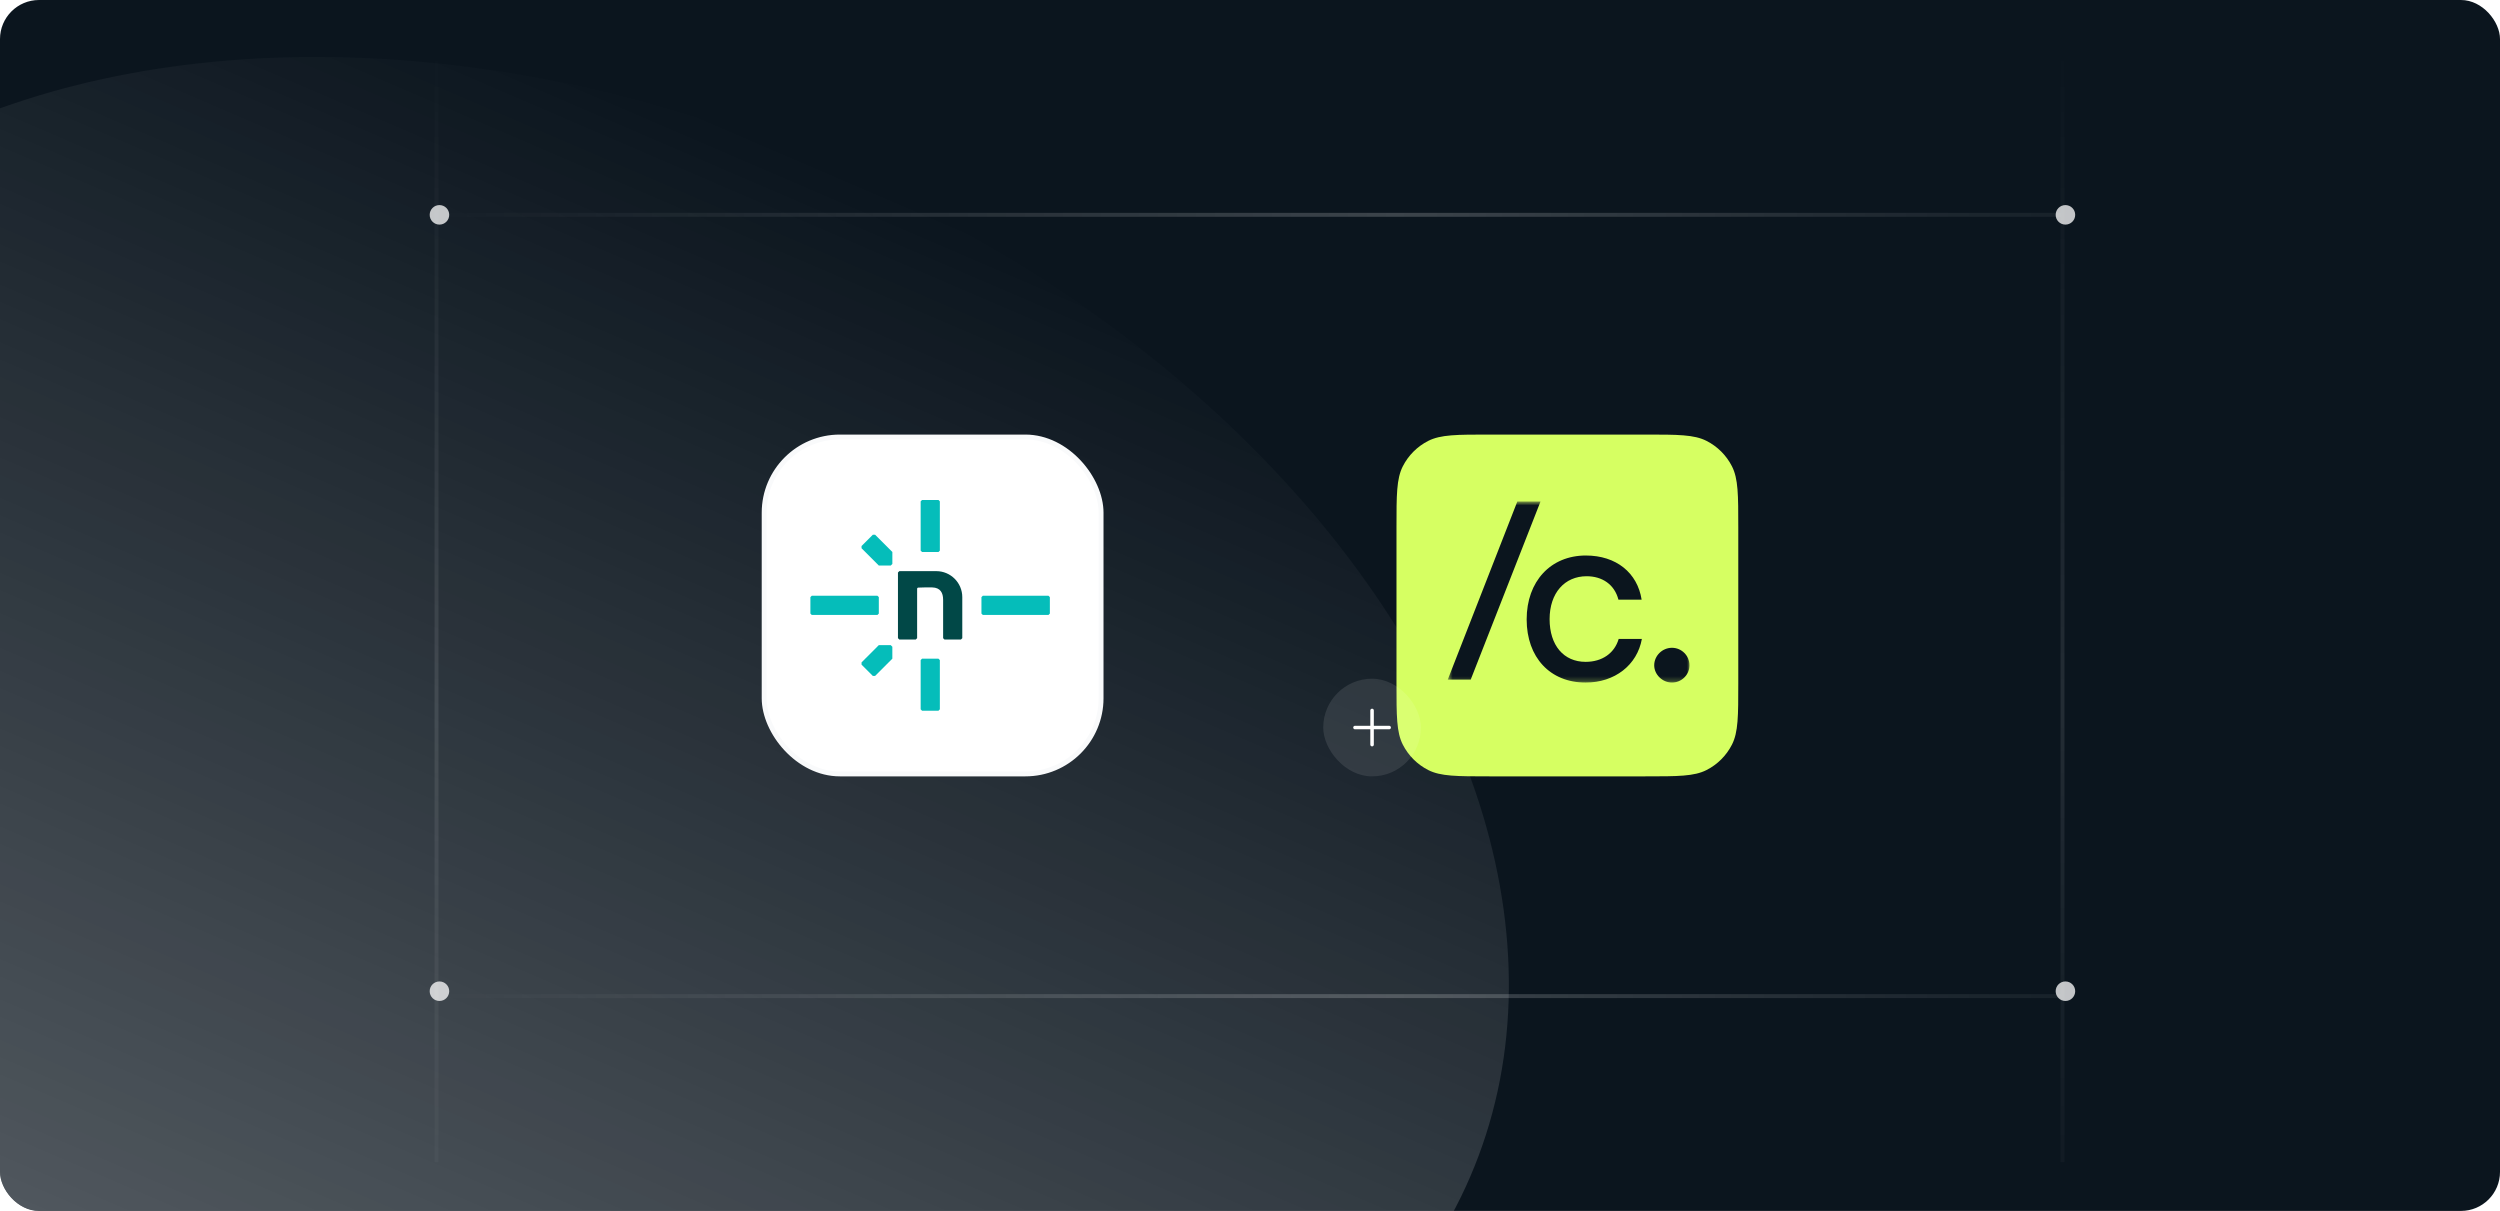
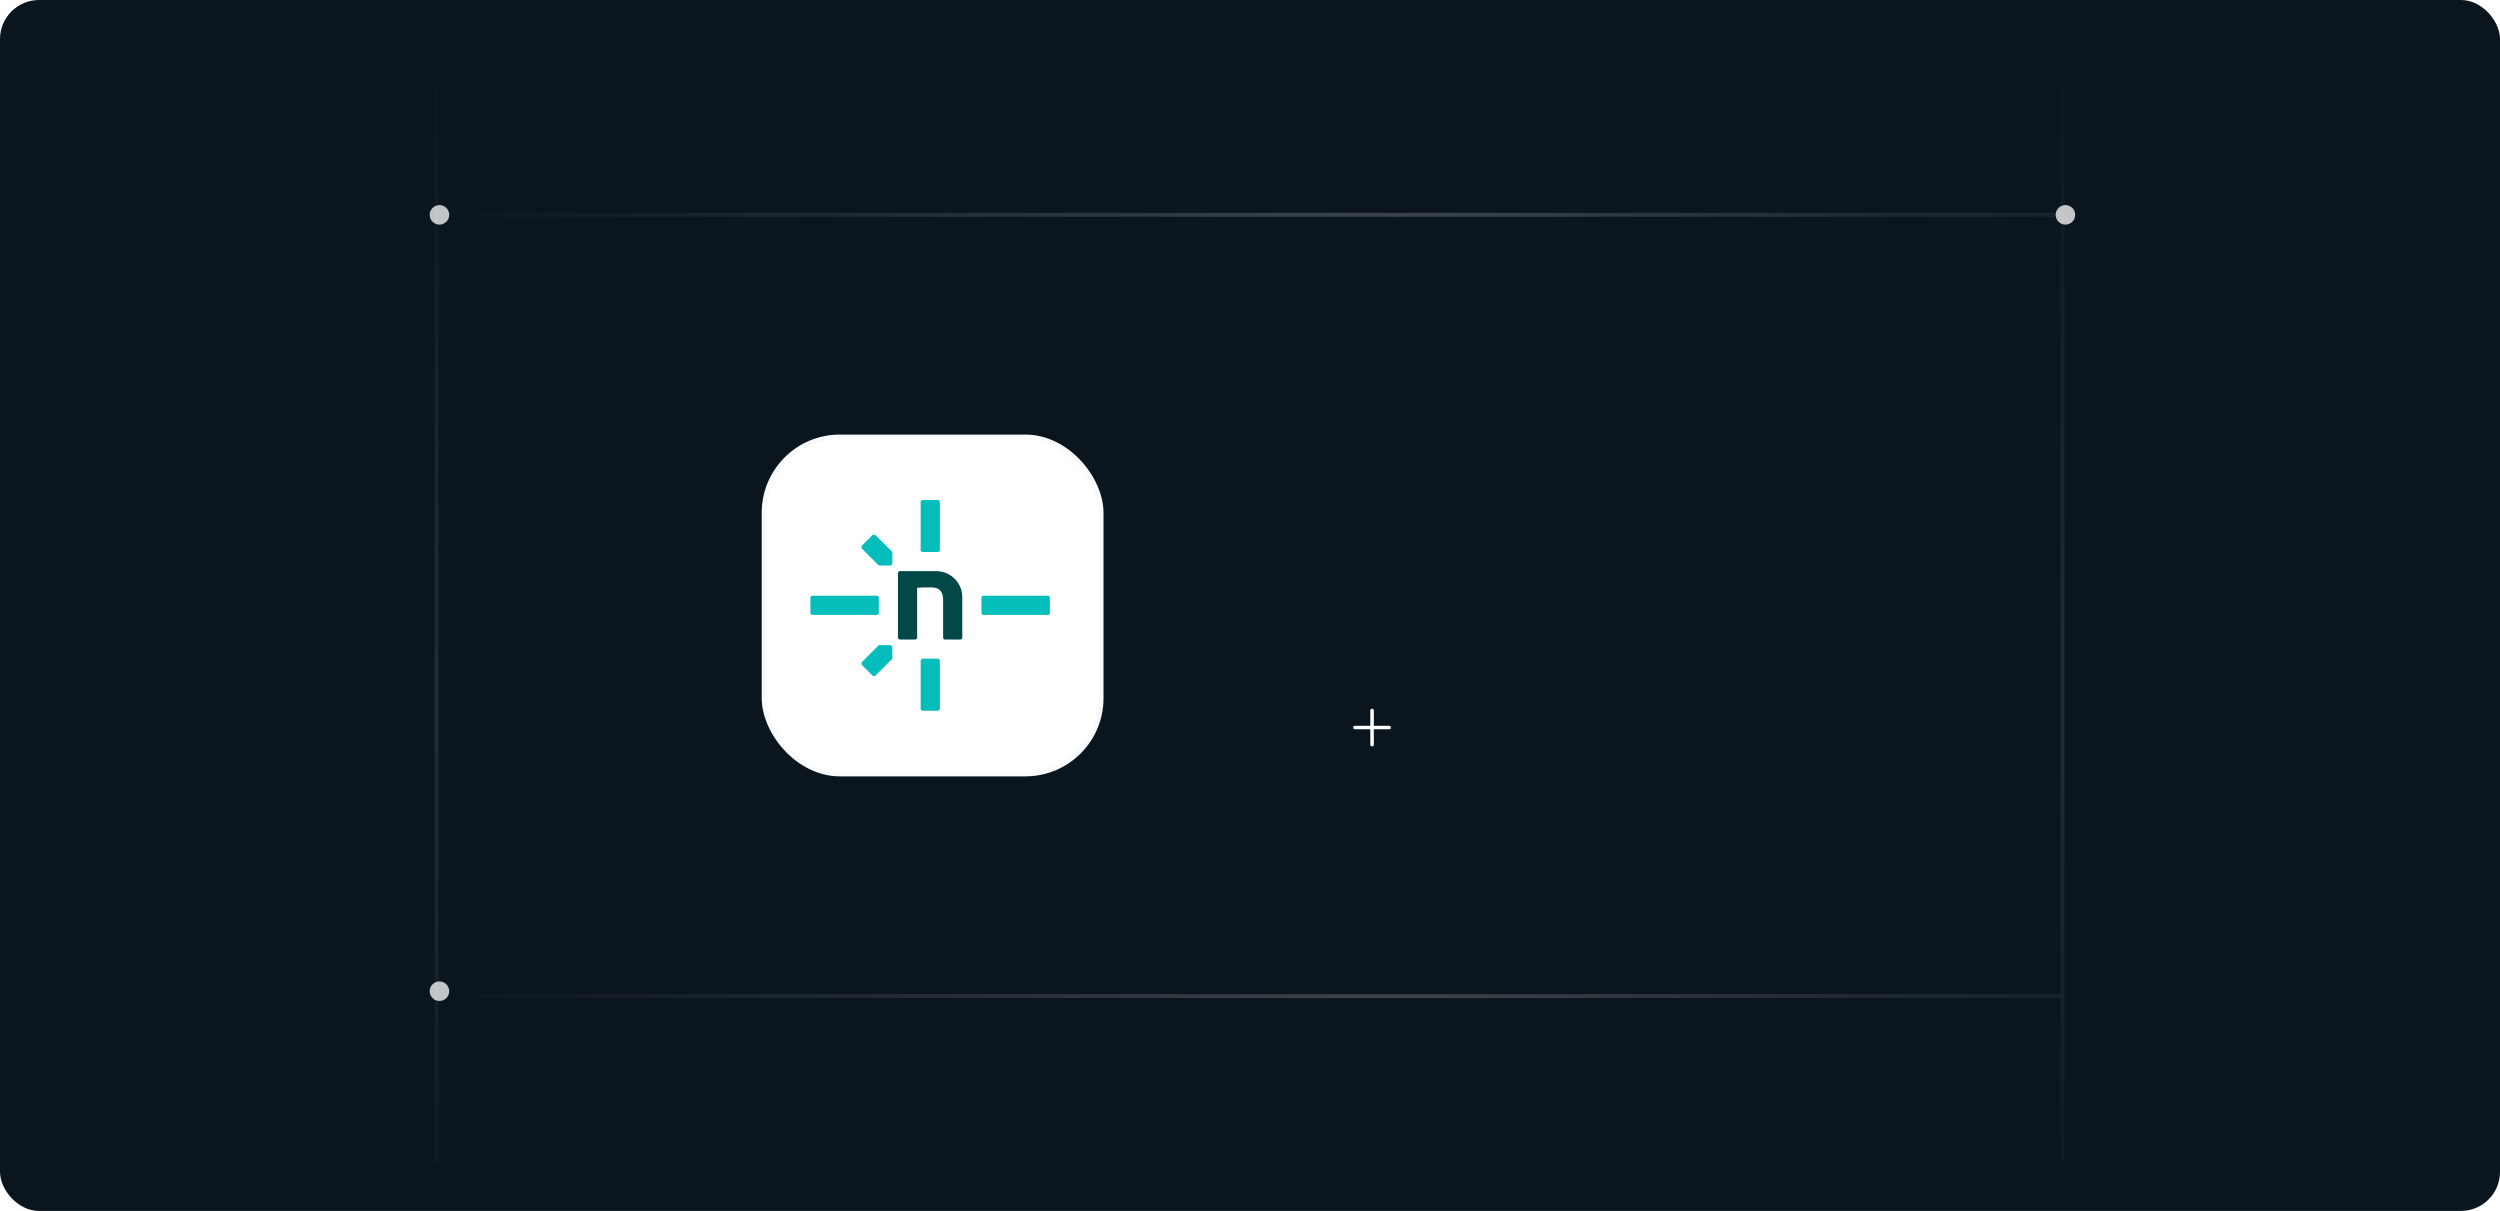
<svg xmlns="http://www.w3.org/2000/svg" fill="none" viewBox="0 0 512 248" height="248" width="512">
  <g clip-path="url(#clip0_4185_9128)">
    <rect fill="#0B151E" rx="8" height="248" width="512" />
    <g filter="url(#filter0_f_4185_9128)" opacity="0.3">
-       <ellipse fill="url(#paint0_linear_4185_9128)" transform="rotate(-156.714 116.377 161.496)" ry="138.257" rx="201.102" cy="161.496" cx="116.377" />
-     </g>
+       </g>
    <path fill="url(#paint1_linear_4185_9128)" d="M90 44.4H422V43.6H90V44.4ZM422 203.6H90V204.4H422V203.6Z" opacity="0.2" />
    <line stroke-width="0.8" stroke="url(#paint2_linear_4185_9128)" y2="238" x2="89.4" y1="10" x1="89.4" opacity="0.1" />
    <line stroke-width="0.8" stroke="url(#paint3_linear_4185_9128)" y2="238" x2="422.4" y1="10" x1="422.4" opacity="0.1" />
    <circle fill-opacity="0.75" fill="white" r="2" cy="203" cx="90" />
    <circle fill-opacity="0.75" fill="white" r="2" cy="44" cx="90" />
-     <circle fill-opacity="0.75" fill="white" r="2" cy="203" cx="423" />
    <circle fill-opacity="0.75" fill="white" r="2" cy="44" cx="423" />
    <g clip-path="url(#clip1_4185_9128)">
-       <path fill="#D6FF62" d="M286 108.04C286 101.375 286 98.043 287.297 95.498C288.438 93.258 290.258 91.438 292.498 90.297C295.043 89 298.375 89 305.04 89H336.96C343.625 89 346.957 89 349.502 90.297C351.742 91.438 353.562 93.258 354.703 95.498C356 98.043 356 101.375 356 108.04V139.96C356 146.625 356 149.957 354.703 152.502C353.562 154.742 351.742 156.562 349.502 157.703C346.957 159 343.625 159 336.96 159H305.04C298.375 159 295.043 159 292.498 157.703C290.258 156.562 288.438 154.742 287.297 152.502C286 149.957 286 146.625 286 139.96V108.04Z" />
      <mask height="38" width="51" y="102" x="296" maskUnits="userSpaceOnUse" style="mask-type:luminance" id="mask0_4185_9128">
        <path fill="white" d="M346.2 102.703H296.5V139.792H346.2V102.703Z" />
      </mask>
      <g mask="url(#mask0_4185_9128)">
        <path fill="#0B151E" d="M296.5 139.187L310.75 102.703H315.499L301.2 139.187H296.5Z" />
        <path fill="#0B151E" d="M324.785 113.769C331 113.769 335.346 117.306 336.206 122.814H331.456C330.648 119.682 328.121 118.013 324.938 118.013C320.441 118.013 317.358 121.449 317.358 126.805C317.358 132.162 320.238 135.548 324.737 135.548C328.122 135.548 330.649 133.779 331.508 130.848H336.257C335.297 136.205 330.699 139.792 324.737 139.792C317.46 139.792 312.66 134.638 312.66 126.855C312.66 119.073 317.561 113.768 324.788 113.768L324.785 113.769Z" />
-         <path fill="#0B151E" d="M338.782 136.256C338.782 134.285 340.449 132.668 342.421 132.668C344.392 132.668 346.009 134.285 346.009 136.256C346.009 138.228 344.342 139.793 342.421 139.793C340.499 139.793 338.782 138.176 338.782 136.256Z" />
+         <path fill="#0B151E" d="M338.782 136.256C344.392 132.668 346.009 134.285 346.009 136.256C346.009 138.228 344.342 139.793 342.421 139.793C340.499 139.793 338.782 138.176 338.782 136.256Z" />
      </g>
    </g>
    <rect fill="white" rx="15.5" height="69" width="69" y="89.5" x="156.5" />
    <rect stroke="#F9FAFB" rx="15.5" height="69" width="69" y="89.5" x="156.5" />
    <g clip-path="url(#clip2_4185_9128)">
      <path fill="#05BDBA" d="M179.222 138.434H178.758L176.445 136.122V135.658L179.978 132.125H182.425L182.751 132.451V134.898L179.219 138.431L179.222 138.434Z" />
      <path fill="#05BDBA" d="M176.445 112.29V111.826L178.758 109.514H179.222L182.755 113.046V115.494L182.429 115.82H179.981L176.449 112.287L176.445 112.29Z" />
      <path fill="#014847" d="M196.795 130.981H193.432L193.151 130.7V122.827C193.151 121.427 192.6 120.342 190.912 120.304C190.042 120.279 189.047 120.304 187.986 120.345L187.827 120.508V130.697L187.546 130.978H184.183L183.902 130.697V117.25L184.183 116.969H191.751C194.691 116.969 197.076 119.354 197.076 122.294V130.7L196.795 130.981Z" />
      <path fill="#05BDBA" d="M179.701 125.941H166.25L165.969 125.66V122.291L166.25 122.01H179.701L179.982 122.291V125.66L179.701 125.941Z" />
      <path fill="#05BDBA" d="M214.731 125.941H201.28L201 125.66V122.291L201.28 122.01H214.731L215.012 122.291V125.66L214.731 125.941Z" />
      <path fill="#05BDBA" d="M188.551 112.767V102.679L188.832 102.398H192.201L192.482 102.679V112.767L192.201 113.048H188.832L188.551 112.767Z" />
      <path fill="#05BDBA" d="M188.551 145.271V135.183L188.832 134.902H192.201L192.482 135.183V145.271L192.201 145.552H188.832L188.551 145.271Z" />
    </g>
    <g filter="url(#filter1_d_4185_9128)">
-       <rect fill-opacity="0.1" fill="white" rx="10" height="20" width="20" y="114" x="246" />
      <path stroke-linejoin="round" stroke-linecap="round" stroke-width="0.72" stroke="white" d="M252.5 124H259.5M256 120.5V127.5" />
    </g>
  </g>
  <defs>
    <filter color-interpolation-filters="sRGB" filterUnits="userSpaceOnUse" height="715.631" width="801.31" y="-196.32" x="-284.278" id="filter0_f_4185_9128">
      <feFlood result="BackgroundImageFix" flood-opacity="0" />
      <feBlend result="shape" in2="BackgroundImageFix" in="SourceGraphic" mode="normal" />
      <feGaussianBlur result="effect1_foregroundBlur_4185_9128" stdDeviation="103.984" />
    </filter>
    <filter color-interpolation-filters="sRGB" filterUnits="userSpaceOnUse" height="120" width="120" y="89" x="221" id="filter1_d_4185_9128">
      <feFlood result="BackgroundImageFix" flood-opacity="0" />
      <feColorMatrix result="hardAlpha" values="0 0 0 0 0 0 0 0 0 0 0 0 0 0 0 0 0 0 127 0" type="matrix" in="SourceAlpha" />
      <feOffset dy="25" dx="25" />
      <feGaussianBlur stdDeviation="25" />
      <feColorMatrix values="0 0 0 0 0 0 0 0 0 0 0 0 0 0 0 0 0 0 0.05 0" type="matrix" />
      <feBlend result="effect1_dropShadow_4185_9128" in2="BackgroundImageFix" mode="normal" />
      <feBlend result="shape" in2="effect1_dropShadow_4185_9128" in="SourceGraphic" mode="normal" />
    </filter>
    <linearGradient gradientUnits="userSpaceOnUse" y2="299.754" x2="116.377" y1="23.239" x1="116.377" id="paint0_linear_4185_9128">
      <stop stop-color="white" />
      <stop stop-opacity="0" stop-color="white" offset="1" />
    </linearGradient>
    <linearGradient gradientUnits="userSpaceOnUse" y2="43.992" x2="90" y1="43.992" x1="477.85" id="paint1_linear_4185_9128">
      <stop stop-opacity="0" stop-color="white" />
      <stop stop-opacity="0.451" stop-color="white" offset="0.253" />
      <stop stop-color="white" offset="0.495" />
      <stop stop-opacity="0.453" stop-color="white" offset="0.775" />
      <stop stop-opacity="0" stop-color="white" offset="1" />
    </linearGradient>
    <linearGradient gradientUnits="userSpaceOnUse" y2="10" x2="89" y1="276.355" x1="89" id="paint2_linear_4185_9128">
      <stop stop-opacity="0" stop-color="white" />
      <stop stop-opacity="0.451" stop-color="white" offset="0.253" />
      <stop stop-color="white" offset="0.495" />
      <stop stop-opacity="0.453" stop-color="white" offset="0.775" />
      <stop stop-opacity="0" stop-color="white" offset="1" />
    </linearGradient>
    <linearGradient gradientUnits="userSpaceOnUse" y2="10" x2="422" y1="276.355" x1="422" id="paint3_linear_4185_9128">
      <stop stop-opacity="0" stop-color="white" />
      <stop stop-opacity="0.451" stop-color="white" offset="0.253" />
      <stop stop-color="white" offset="0.495" />
      <stop stop-opacity="0.453" stop-color="white" offset="0.775" />
      <stop stop-opacity="0" stop-color="white" offset="1" />
    </linearGradient>
    <clipPath id="clip0_4185_9128">
      <rect fill="white" rx="8" height="248" width="512" />
    </clipPath>
    <clipPath id="clip1_4185_9128">
-       <rect transform="translate(286 89)" fill="white" height="70" width="70" />
-     </clipPath>
+       </clipPath>
    <clipPath id="clip2_4185_9128">
      <rect transform="translate(164 98)" fill="white" height="52" width="52" />
    </clipPath>
  </defs>
</svg>